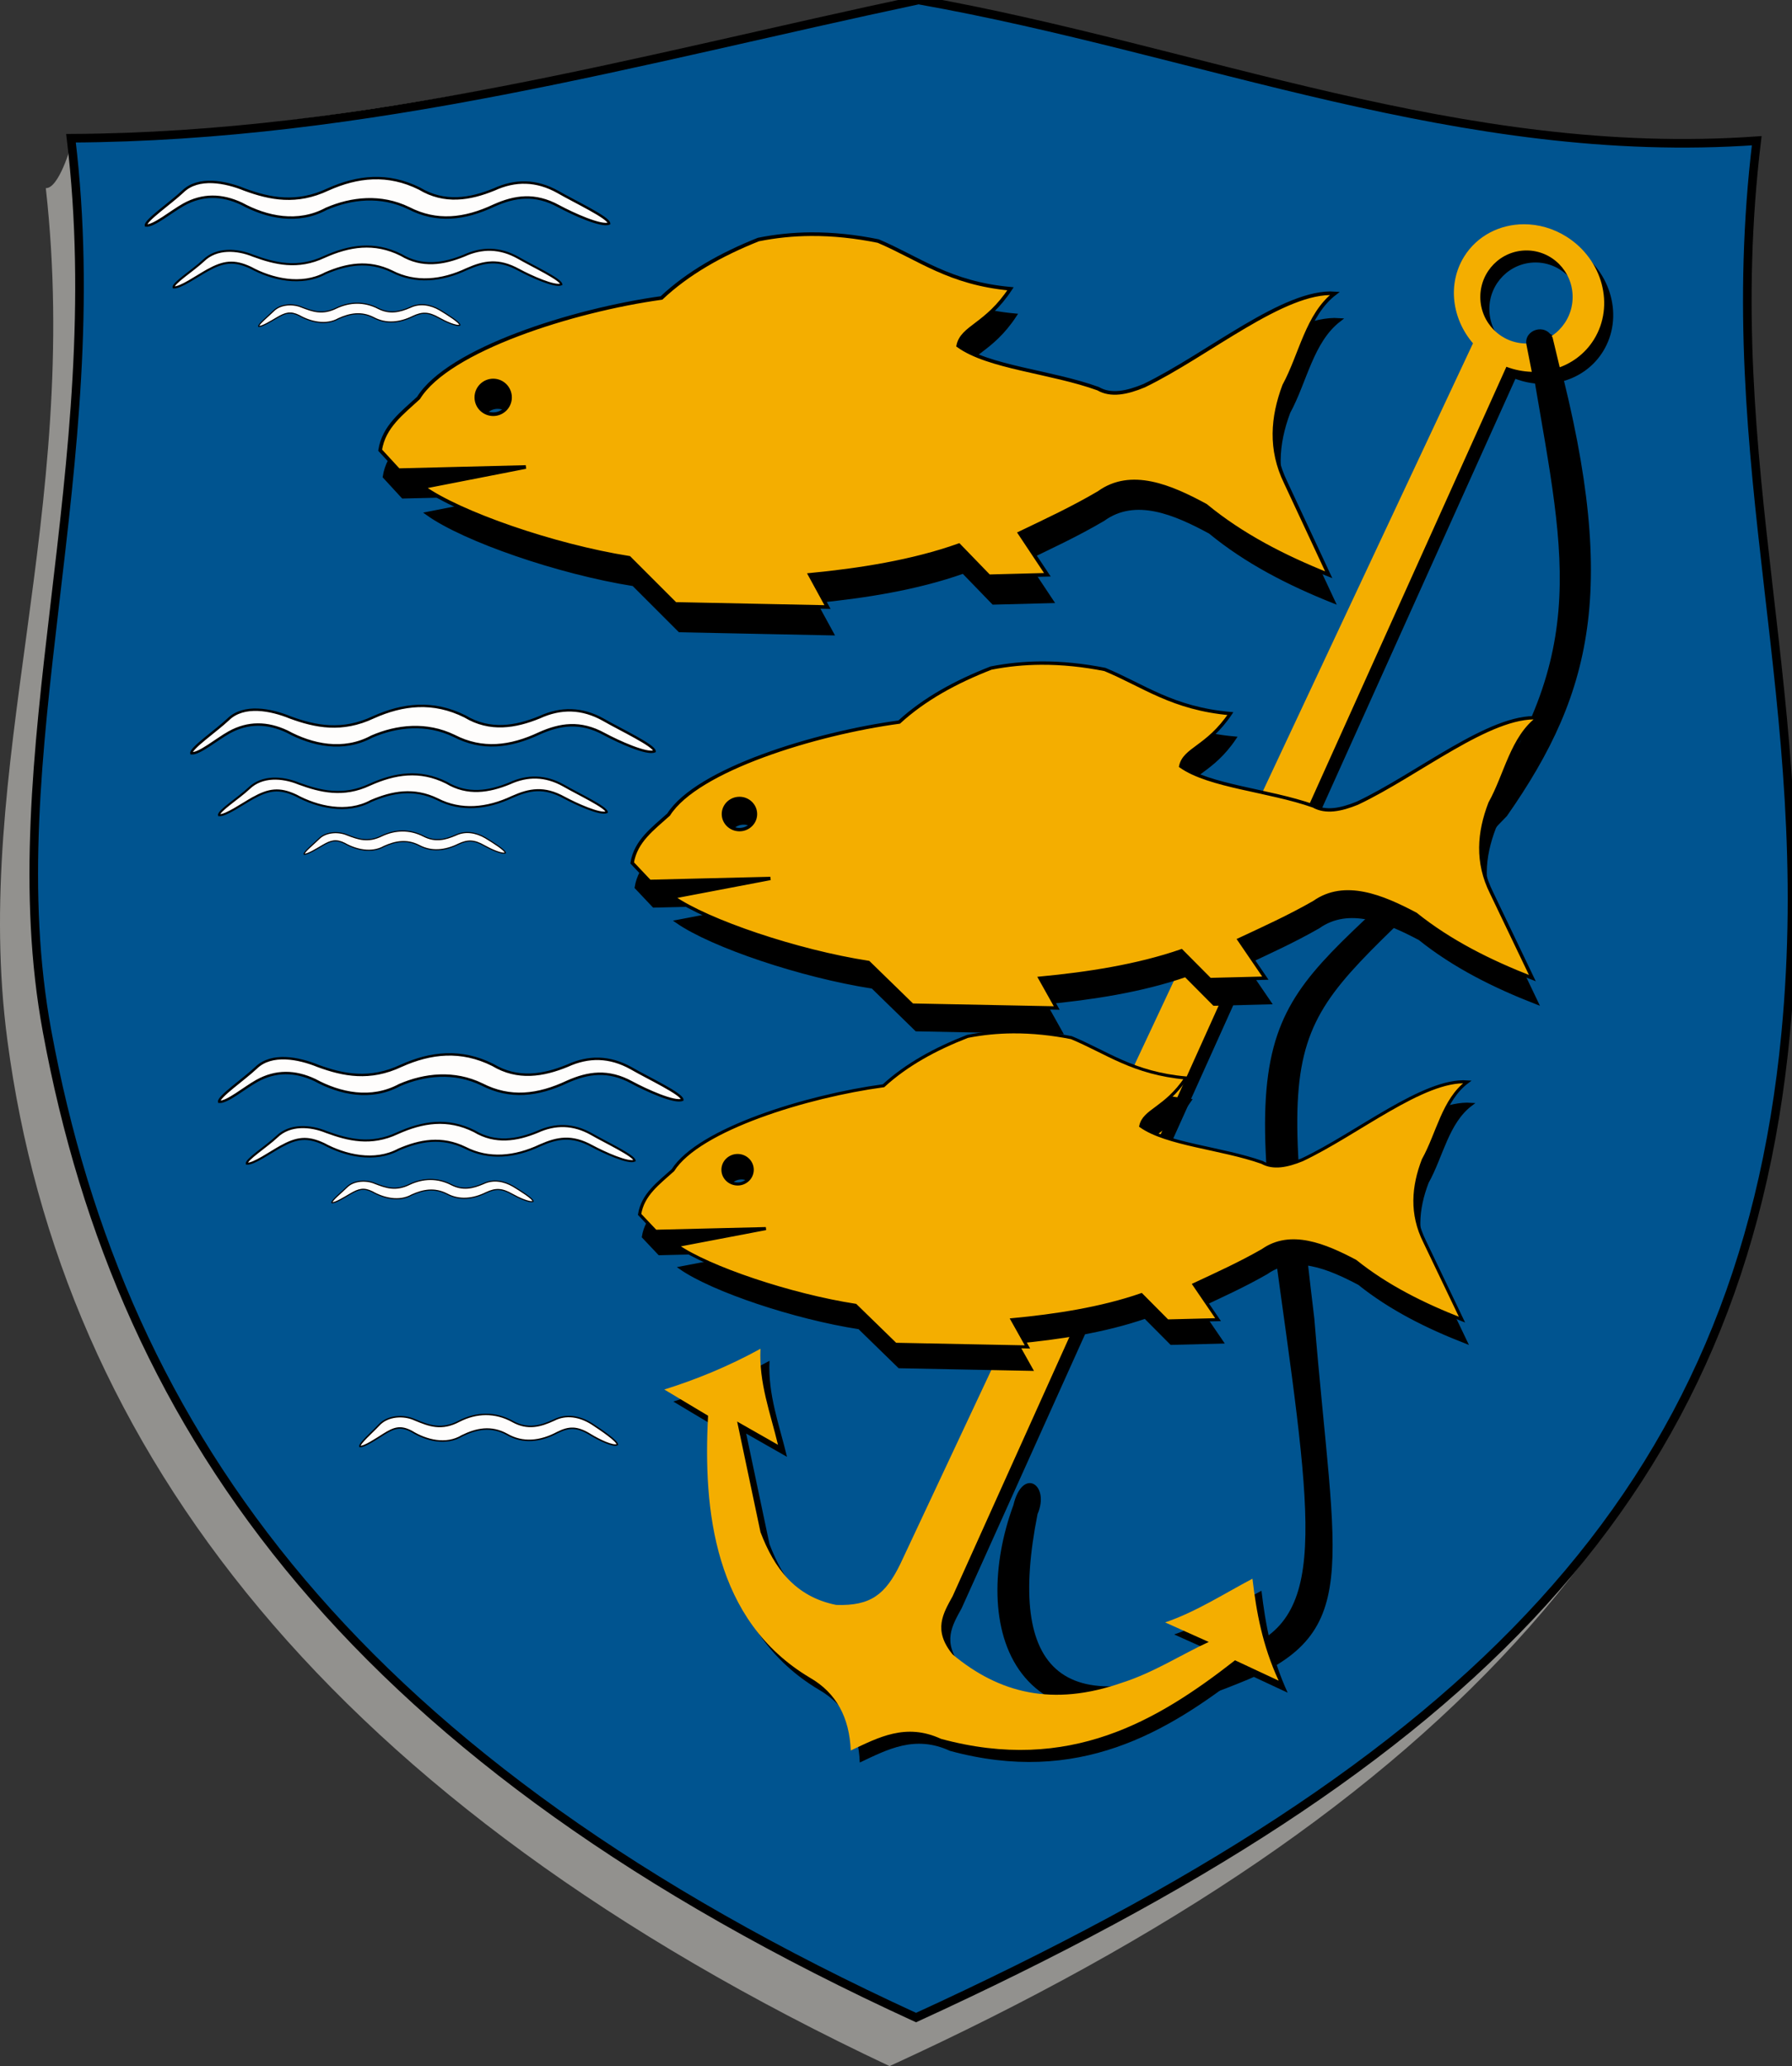
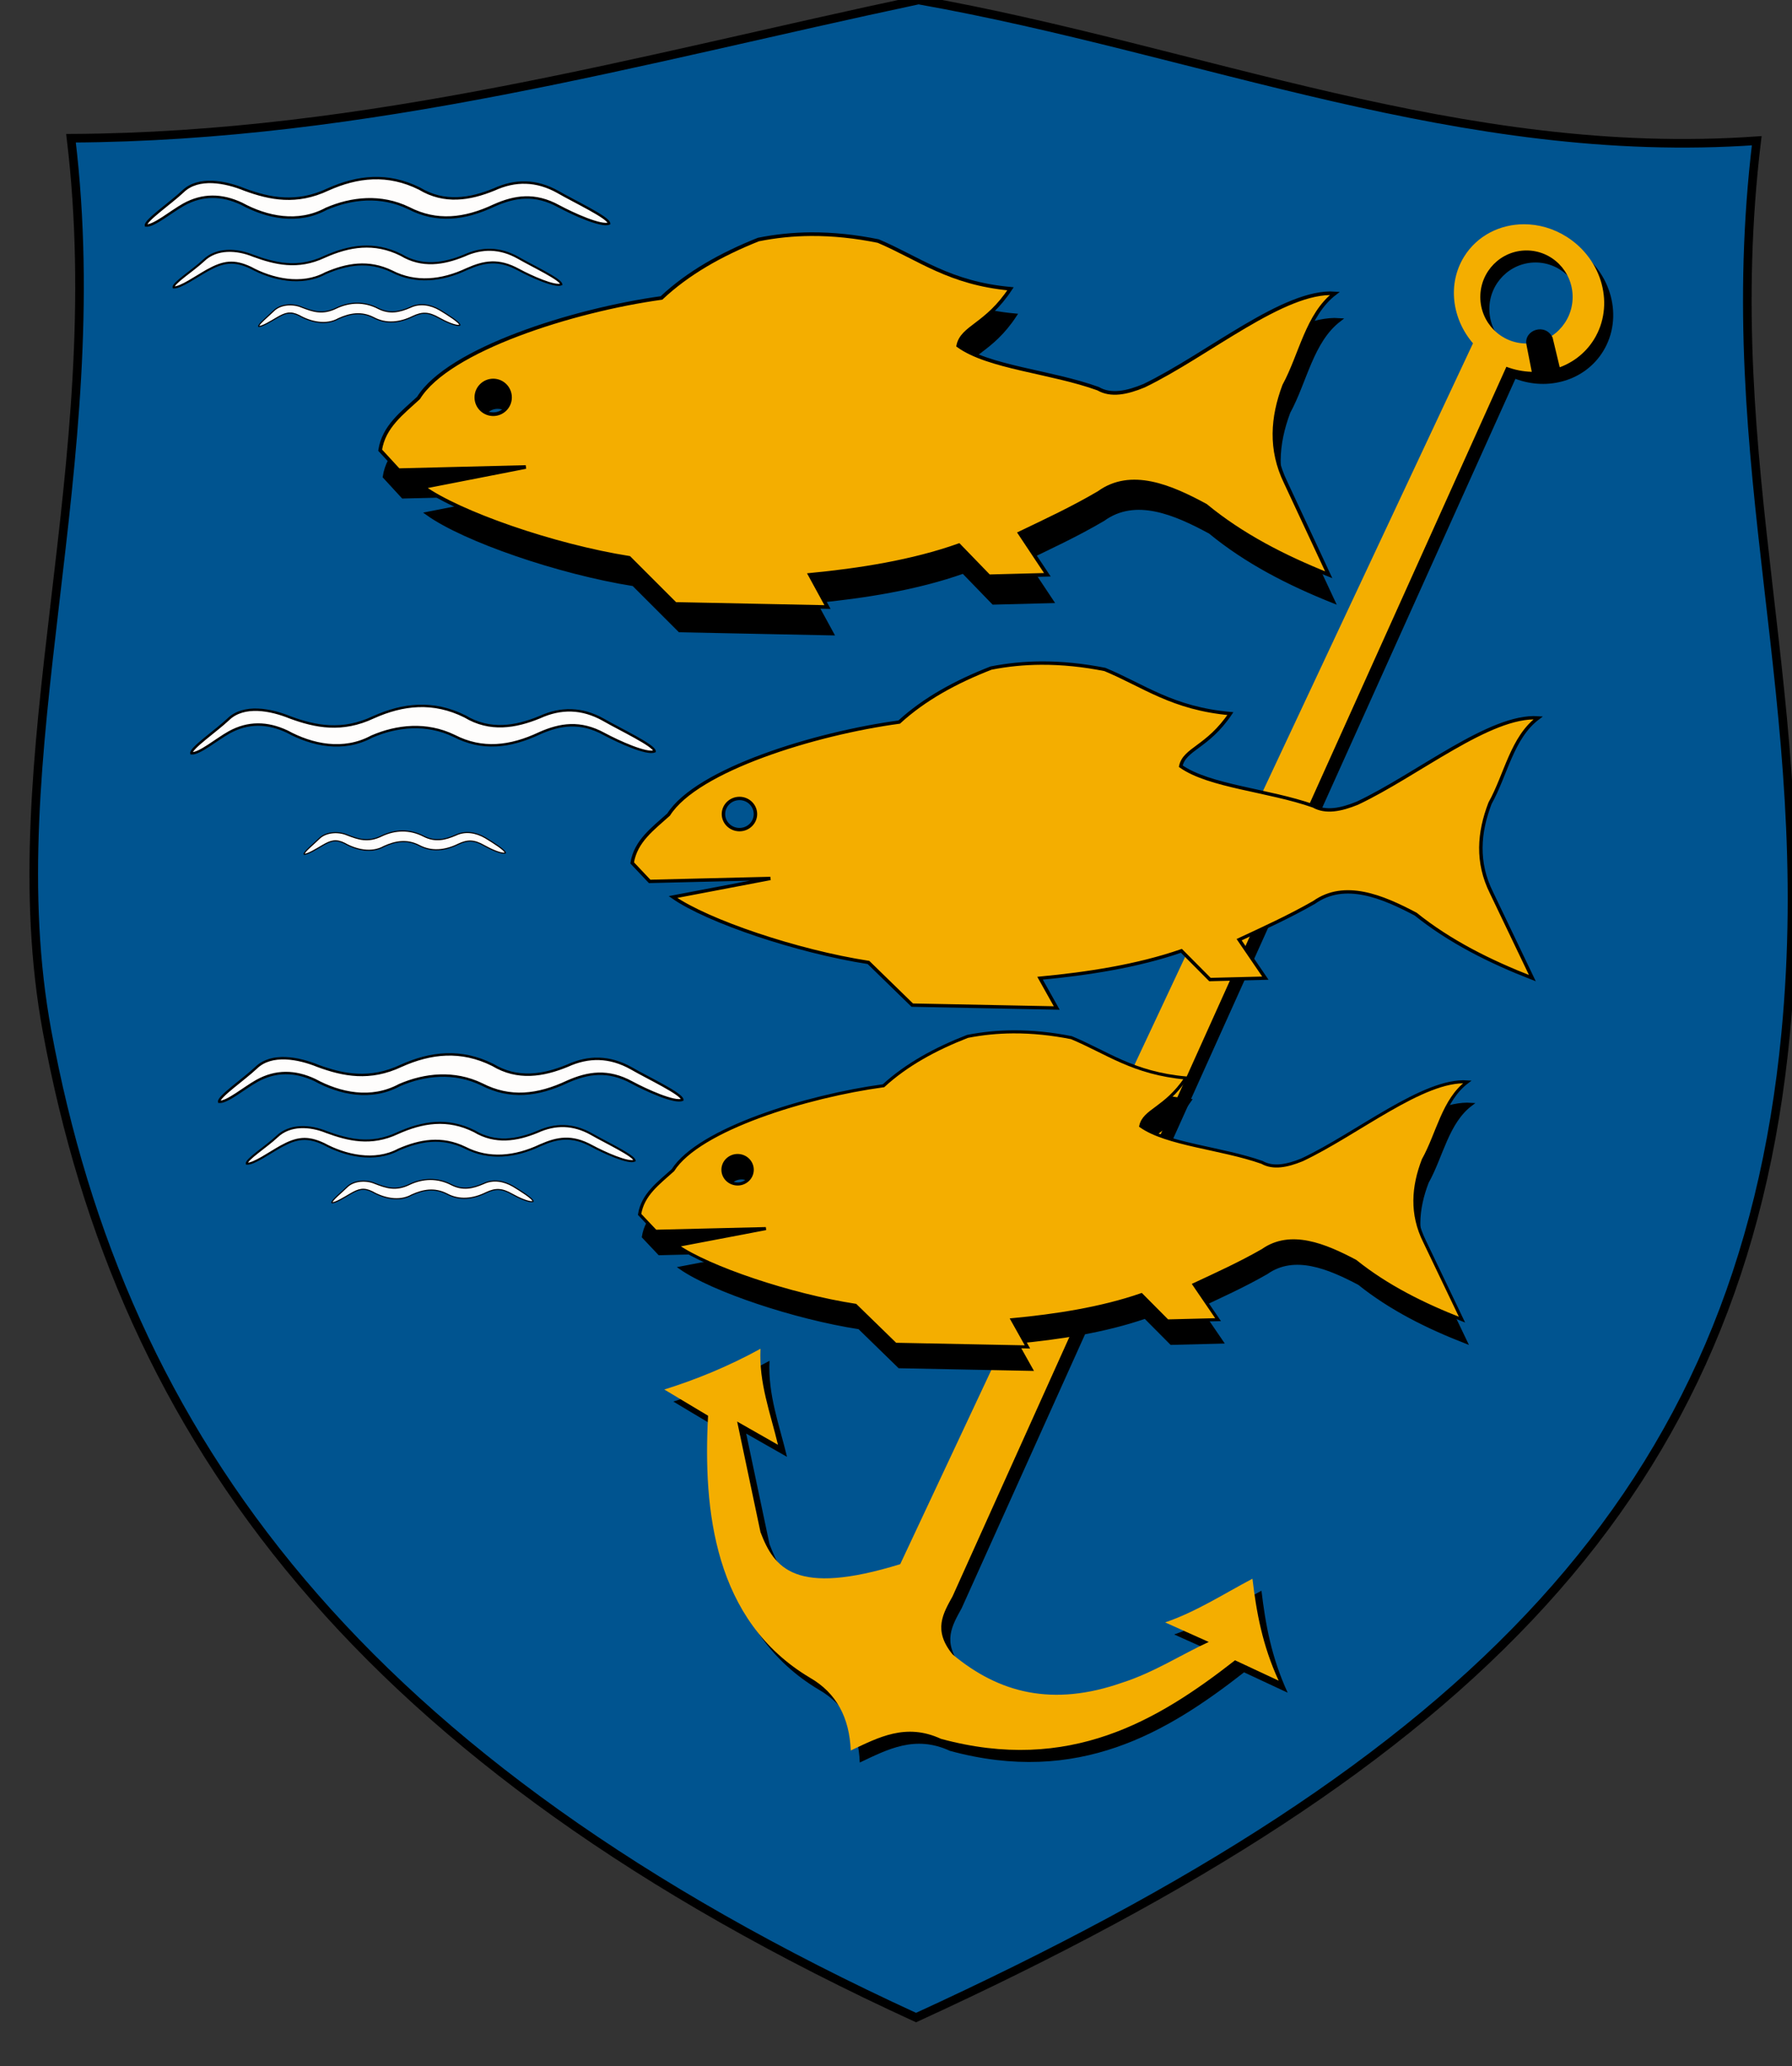
<svg xmlns="http://www.w3.org/2000/svg" xmlns:ns1="http://sodipodi.sourceforge.net/DTD/sodipodi-0.dtd" xmlns:ns2="http://www.inkscape.org/namespaces/inkscape" id="svg2" ns1:version="0.32" ns2:version="0.45.1" width="739.433" height="852.464" version="1.0" ns1:docbase="E:\WIKIPEDIA\SVG" ns1:docname="POL_gmina_Świętajno_(powiat_olecki)_COA.svg" ns2:output_extension="org.inkscape.output.svg.inkscape">
  <rect width="100%" height="100%" fill="#333333" stroke="none" />
  <defs id="defs5" />
  <ns1:namedview ns2:window-height="708" ns2:window-width="836" ns2:pageshadow="2" ns2:pageopacity="0.0" guidetolerance="10.0" gridtolerance="10.0" objecttolerance="10.0" borderopacity="1.0" bordercolor="#666666" pagecolor="#ffffff" id="base" width="744.094px" height="1052.362px" showguides="true" ns2:guide-bbox="true" ns2:zoom="0.53099672" ns2:cx="487.66127" ns2:cy="427.72006" ns2:window-x="22" ns2:window-y="26" ns2:current-layer="svg2" />
  <g id="g6158" transform="translate(738.917,-22.725)">
    <g id="g3147">
-       <path ns1:nodetypes="csccccsc" d="M -371.854,875.189 C -142.471,770.027 -20.259,638.912 -2.098,449.181 C 11.027,312.066 -30.386,216.371 -14.038,80.789 C -135.878,89.4 -243.367,43.407 -359.904,22.725 C -470.288,46.132 -590.445,75.8 -708.931,79.745 C -709.631,83.855 -714.823,100.588 -720.014,100.346 C -704.987,234.607 -750.799,338.95 -735.891,451.795 C -713.518,621.546 -602.028,766.856 -371.854,875.189 z " style="fill:#92918e;fill-opacity:1;fill-rule:evenodd;stroke:none;stroke-width:1.9;stroke-linecap:butt;stroke-linejoin:miter;stroke-miterlimit:4;stroke-opacity:1" id="path3145" />
      <path id="path2161" style="fill:#005490;fill-opacity:1;fill-rule:evenodd;stroke:#000000;stroke-width:3.543;stroke-linecap:butt;stroke-linejoin:miter;stroke-miterlimit:4;stroke-opacity:1;stroke-dasharray:none" d="M -360.93,855.163 C -131.548,750.001 -20.259,638.912 -2.098,449.181 C 11.027,312.066 -30.386,216.371 -14.038,80.789 C -135.878,89.4 -243.367,43.407 -359.904,22.725 C -474.386,47.001 -586.753,79.133 -709.62,79.763 C -693.271,215.344 -740.491,334.252 -719.506,448.154 C -688.483,616.539 -590.312,750.001 -360.93,855.163 z " ns1:nodetypes="cscccsc" />
    </g>
    <g transform="translate(-725.431,0)" id="g5159">
      <g id="g3157">
        <path ns1:nodetypes="ccccccccccccccc" id="path3151" d="M 46.739,115.784 C 46.228,113.829 57.012,106.435 61.984,101.727 C 68.369,95.531 79.503,97.704 87.475,100.963 C 97.985,104.824 108.909,107.003 121.868,100.897 C 134.053,95.43 146.538,94.03 159.605,100.55 C 169.876,106.731 180.412,104.994 190.418,100.897 C 199.173,96.886 207.865,96.978 216.73,101.935 C 223.773,106.007 237.768,112.539 237.858,114.944 C 234.73,116.319 223.12,111.068 217.077,107.821 C 207.206,102.391 198.877,103.738 190.44,107.475 C 178.139,113.277 166.691,114.519 155.207,108.616 C 143.671,103.017 131.49,104.417 121.175,108.86 C 109.415,115.228 96.533,112.41 86.207,106.782 C 78.074,102.966 70.099,102.818 62.319,107.129 C 57.125,110.014 49.962,116.097 46.739,115.784 z " style="fill:#fefdfc;fill-opacity:1;fill-rule:evenodd;stroke:#000000;stroke-width:1px;stroke-linecap:butt;stroke-linejoin:miter;stroke-opacity:1" />
        <path style="fill:#fefdfc;fill-opacity:1;fill-rule:evenodd;stroke:#000000;stroke-width:0.846px;stroke-linecap:butt;stroke-linejoin:miter;stroke-opacity:1" d="M 58.143,141.31 C 57.711,139.657 66.299,134.2 70.503,130.22 C 75.901,124.981 84.255,125.493 90.996,128.248 C 99.883,131.513 109.384,133.885 120.341,128.722 C 130.644,124.1 140.935,122.386 151.983,127.899 C 160.668,133.125 169.576,131.657 178.037,128.192 C 185.439,124.801 192.788,124.879 200.284,129.07 C 206.239,132.513 218.072,138.036 218.148,140.069 C 215.503,141.232 205.687,136.792 200.577,134.047 C 192.231,129.455 186.249,130.594 179.115,133.754 C 168.714,138.66 157.975,139.71 148.265,134.719 C 138.511,129.985 129.537,131.699 120.815,135.455 C 110.872,140.84 98.654,137.927 89.924,133.169 C 83.047,129.941 78.69,130.612 72.111,134.256 C 67.72,136.696 60.868,141.574 58.143,141.31 z " id="path3153" ns1:nodetypes="ccccccccccccccc" />
        <path ns1:nodetypes="ccccccccccccccc" id="path3155" d="M 93.253,157.414 C 93.026,156.502 97.155,153.231 99.367,151.035 C 102.208,148.145 107.387,147.906 110.934,149.426 C 115.611,151.227 119.57,152.666 125.337,149.818 C 130.759,147.268 136.827,146.973 142.641,150.015 C 147.342,152.377 151.38,151.437 155.832,149.525 C 159.728,147.655 164.117,148.349 168.062,150.661 C 171.196,152.56 176.252,155.738 176.292,156.86 C 174.9,157.501 170.385,155.442 167.695,153.928 C 163.303,151.395 160.675,151.502 156.921,153.245 C 151.447,155.952 145.795,156.531 140.684,153.778 C 135.551,151.166 130.828,152.111 126.238,154.184 C 121.005,157.154 114.574,155.547 109.979,152.922 C 106.36,151.142 104.327,151.772 100.865,153.783 C 98.554,155.129 94.687,157.559 93.253,157.414 z " style="fill:#fefdfc;fill-opacity:1;fill-rule:evenodd;stroke:#000000;stroke-width:0.456px;stroke-linecap:butt;stroke-linejoin:miter;stroke-opacity:1" />
      </g>
      <g id="g3162" transform="translate(18.755,217.763)">
        <path style="fill:#fefdfc;fill-opacity:1;fill-rule:evenodd;stroke:#000000;stroke-width:1px;stroke-linecap:butt;stroke-linejoin:miter;stroke-opacity:1" d="M 46.739,115.784 C 46.228,113.829 57.012,106.435 61.984,101.727 C 68.369,95.531 79.503,97.704 87.475,100.963 C 97.985,104.824 108.909,107.003 121.868,100.897 C 134.053,95.43 146.538,94.03 159.605,100.55 C 169.876,106.731 180.412,104.994 190.418,100.897 C 199.173,96.886 207.865,96.978 216.73,101.935 C 223.773,106.007 237.768,112.539 237.858,114.944 C 234.73,116.319 223.12,111.068 217.077,107.821 C 207.206,102.391 198.877,103.738 190.44,107.475 C 178.139,113.277 166.691,114.519 155.207,108.616 C 143.671,103.017 131.49,104.417 121.175,108.86 C 109.415,115.228 96.533,112.41 86.207,106.782 C 78.074,102.966 70.099,102.818 62.319,107.129 C 57.125,110.014 49.962,116.097 46.739,115.784 z " id="path3164" ns1:nodetypes="ccccccccccccccc" />
-         <path ns1:nodetypes="ccccccccccccccc" id="path3166" d="M 58.143,141.31 C 57.711,139.657 66.299,134.2 70.503,130.22 C 75.901,124.981 84.255,125.493 90.996,128.248 C 99.883,131.513 109.384,133.885 120.341,128.722 C 130.644,124.1 140.935,122.386 151.983,127.899 C 160.668,133.125 169.576,131.657 178.037,128.192 C 185.439,124.801 192.788,124.879 200.284,129.07 C 206.239,132.513 218.072,138.036 218.148,140.069 C 215.503,141.232 205.687,136.792 200.577,134.047 C 192.231,129.455 186.249,130.594 179.115,133.754 C 168.714,138.66 157.975,139.71 148.265,134.719 C 138.511,129.985 129.537,131.699 120.815,135.455 C 110.872,140.84 98.654,137.927 89.924,133.169 C 83.047,129.941 78.69,130.612 72.111,134.256 C 67.72,136.696 60.868,141.574 58.143,141.31 z " style="fill:#fefdfc;fill-opacity:1;fill-rule:evenodd;stroke:#000000;stroke-width:0.846px;stroke-linecap:butt;stroke-linejoin:miter;stroke-opacity:1" />
        <path style="fill:#fefdfc;fill-opacity:1;fill-rule:evenodd;stroke:#000000;stroke-width:0.456px;stroke-linecap:butt;stroke-linejoin:miter;stroke-opacity:1" d="M 93.253,157.414 C 93.026,156.502 97.155,153.231 99.367,151.035 C 102.208,148.145 107.387,147.906 110.934,149.426 C 115.611,151.227 119.57,152.666 125.337,149.818 C 130.759,147.268 136.827,146.973 142.641,150.015 C 147.342,152.377 151.38,151.437 155.832,149.525 C 159.728,147.655 164.117,148.349 168.062,150.661 C 171.196,152.56 176.252,155.738 176.292,156.86 C 174.9,157.501 170.385,155.442 167.695,153.928 C 163.303,151.395 160.675,151.502 156.921,153.245 C 151.447,155.952 145.795,156.531 140.684,153.778 C 135.551,151.166 130.828,152.111 126.238,154.184 C 121.005,157.154 114.574,155.547 109.979,152.922 C 106.36,151.142 104.327,151.772 100.865,153.783 C 98.554,155.129 94.687,157.559 93.253,157.414 z " id="path3168" ns1:nodetypes="ccccccccccccccc" />
      </g>
      <g transform="translate(30.216,361.549)" id="g3170">
        <path ns1:nodetypes="ccccccccccccccc" id="path3172" d="M 46.739,115.784 C 46.228,113.829 57.012,106.435 61.984,101.727 C 68.369,95.531 79.503,97.704 87.475,100.963 C 97.985,104.824 108.909,107.003 121.868,100.897 C 134.053,95.43 146.538,94.03 159.605,100.55 C 169.876,106.731 180.412,104.994 190.418,100.897 C 199.173,96.886 207.865,96.978 216.73,101.935 C 223.773,106.007 237.768,112.539 237.858,114.944 C 234.73,116.319 223.12,111.068 217.077,107.821 C 207.206,102.391 198.877,103.738 190.44,107.475 C 178.139,113.277 166.691,114.519 155.207,108.616 C 143.671,103.017 131.49,104.417 121.175,108.86 C 109.415,115.228 96.533,112.41 86.207,106.782 C 78.074,102.966 70.099,102.818 62.319,107.129 C 57.125,110.014 49.962,116.097 46.739,115.784 z " style="fill:#fefdfc;fill-opacity:1;fill-rule:evenodd;stroke:#000000;stroke-width:1px;stroke-linecap:butt;stroke-linejoin:miter;stroke-opacity:1" />
        <path style="fill:#fefdfc;fill-opacity:1;fill-rule:evenodd;stroke:#000000;stroke-width:0.846px;stroke-linecap:butt;stroke-linejoin:miter;stroke-opacity:1" d="M 58.143,141.31 C 57.711,139.657 66.299,134.2 70.503,130.22 C 75.901,124.981 84.255,125.493 90.996,128.248 C 99.883,131.513 109.384,133.885 120.341,128.722 C 130.644,124.1 140.935,122.386 151.983,127.899 C 160.668,133.125 169.576,131.657 178.037,128.192 C 185.439,124.801 192.788,124.879 200.284,129.07 C 206.239,132.513 218.072,138.036 218.148,140.069 C 215.503,141.232 205.687,136.792 200.577,134.047 C 192.231,129.455 186.249,130.594 179.115,133.754 C 168.714,138.66 157.975,139.71 148.265,134.719 C 138.511,129.985 129.537,131.699 120.815,135.455 C 110.872,140.84 98.654,137.927 89.924,133.169 C 83.047,129.941 78.69,130.612 72.111,134.256 C 67.72,136.696 60.868,141.574 58.143,141.31 z " id="path3174" ns1:nodetypes="ccccccccccccccc" />
        <path ns1:nodetypes="ccccccccccccccc" id="path3176" d="M 93.253,157.414 C 93.026,156.502 97.155,153.231 99.367,151.035 C 102.208,148.145 107.387,147.906 110.934,149.426 C 115.611,151.227 119.57,152.666 125.337,149.818 C 130.759,147.268 136.827,146.973 142.641,150.015 C 147.342,152.377 151.38,151.437 155.832,149.525 C 159.728,147.655 164.117,148.349 168.062,150.661 C 171.196,152.56 176.252,155.738 176.292,156.86 C 174.9,157.501 170.385,155.442 167.695,153.928 C 163.303,151.395 160.675,151.502 156.921,153.245 C 151.447,155.952 145.795,156.531 140.684,153.778 C 135.551,151.166 130.828,152.111 126.238,154.184 C 121.005,157.154 114.574,155.547 109.979,152.922 C 106.36,151.142 104.327,151.772 100.865,153.783 C 98.554,155.129 94.687,157.559 93.253,157.414 z " style="fill:#fefdfc;fill-opacity:1;fill-rule:evenodd;stroke:#000000;stroke-width:0.456px;stroke-linecap:butt;stroke-linejoin:miter;stroke-opacity:1" />
-         <path style="fill:#fefdfc;fill-opacity:1;fill-rule:evenodd;stroke:#000000;stroke-width:0.606px;stroke-linecap:butt;stroke-linejoin:miter;stroke-opacity:1" d="M 104.792,257.997 C 104.501,256.738 109.785,252.221 112.617,249.188 C 116.253,245.197 122.88,244.867 127.42,246.967 C 133.406,249.454 138.472,251.441 145.852,247.508 C 152.792,243.986 160.557,243.58 167.998,247.78 C 174.015,251.042 179.182,249.743 184.88,247.104 C 189.866,244.521 195.483,245.479 200.532,248.672 C 204.543,251.295 211.013,255.683 211.064,257.232 C 209.283,258.117 203.504,255.274 200.062,253.183 C 194.441,249.685 191.078,249.833 186.273,252.24 C 179.268,255.978 172.034,256.778 165.494,252.976 C 158.924,249.369 152.88,250.675 147.005,253.536 C 140.308,257.639 132.078,255.42 126.198,251.794 C 121.566,249.336 118.965,250.206 114.533,252.983 C 111.576,254.841 106.627,258.198 104.792,257.997 z " id="path3178" ns1:nodetypes="ccccccccccccccc" />
      </g>
      <g id="g3187">
        <path style="fill:#000000;fill-opacity:1;fill-rule:evenodd;stroke:#000000;stroke-width:1.5;stroke-linecap:butt;stroke-linejoin:miter;stroke-miterlimit:4;stroke-dasharray:none;stroke-opacity:1" d="M 322.886,130.287 C 315.67,130.336 308.477,131.049 301.261,132.506 C 285.996,138.598 272.308,146.258 261.293,156.599 C 224.71,161.674 173.398,177.88 161.043,197.849 C 154.324,204.084 146.684,209.688 145.199,219.412 L 152.793,227.662 L 205.293,226.349 L 162.949,234.631 C 178.09,245.446 216.943,258.897 247.949,263.818 L 266.98,282.849 L 329.793,284.131 L 322.543,270.849 C 342.981,268.867 364.787,265.471 384.011,258.631 L 396.418,271.443 L 420.511,270.818 L 409.105,253.662 C 419.982,248.446 430.853,243.392 441.73,237.006 C 455.016,227.369 471.379,234.397 485.855,242.256 C 500.726,254.499 518.099,263.422 536.605,270.818 L 518.855,232.756 C 512.217,219.095 513.319,205.841 518.199,192.787 C 525.129,180.057 527.704,163.514 539.136,154.724 C 518.316,153.236 486.701,180.099 460.48,192.787 C 453.374,195.751 446.741,197.119 441.449,194.037 C 421.975,186.977 396.188,185.292 383.73,176.287 C 385.348,168.463 395.367,167.937 405.293,152.818 C 380.034,150.507 367.735,140.394 350.73,133.131 C 341.452,131.244 332.164,130.224 322.886,130.287 z M 191.855,190.662 C 195.693,190.662 198.793,193.792 198.793,197.631 C 198.793,201.469 195.693,204.568 191.855,204.568 C 188.017,204.568 184.886,201.469 184.886,197.631 C 184.886,193.792 188.017,190.662 191.855,190.662 z " id="path3185" />
        <path id="path3180" d="M 321.062,119.344 C 313.846,119.393 306.654,120.106 299.438,121.562 C 284.173,127.655 270.485,135.315 259.469,145.656 C 222.886,150.731 171.574,166.937 159.219,186.906 C 152.501,193.141 144.86,198.745 143.375,208.469 L 150.969,216.719 L 203.469,215.406 L 161.125,223.688 C 176.266,234.503 215.119,247.954 246.125,252.875 L 265.156,271.906 L 327.969,273.188 L 320.719,259.906 C 341.158,257.924 362.963,254.528 382.188,247.688 L 394.594,260.5 L 418.688,259.875 L 407.281,242.719 C 418.158,237.503 429.029,232.449 439.906,226.062 C 453.192,216.425 469.556,223.454 484.031,231.312 C 498.902,243.556 516.275,252.479 534.781,259.875 L 517.031,221.812 C 510.393,208.152 511.495,194.898 516.375,181.844 C 523.305,169.114 525.88,152.571 537.312,143.781 C 516.492,142.293 484.877,169.156 458.656,181.844 C 451.55,184.808 444.917,186.176 439.625,183.094 C 420.151,176.034 394.364,174.349 381.906,165.344 C 383.524,157.52 393.543,156.994 403.469,141.875 C 378.21,139.564 365.911,129.451 348.906,122.188 C 339.628,120.301 330.34,119.281 321.062,119.344 z M 190.031,179.719 C 193.87,179.719 196.969,182.849 196.969,186.688 C 196.969,190.526 193.87,193.625 190.031,193.625 C 186.193,193.625 183.062,190.526 183.062,186.688 C 183.062,182.849 186.193,179.719 190.031,179.719 z " style="fill:#f4ae00;fill-opacity:1;fill-rule:evenodd;stroke:#000000;stroke-width:1.5;stroke-linecap:butt;stroke-linejoin:miter;stroke-miterlimit:4;stroke-dasharray:none;stroke-opacity:1" />
      </g>
-       <path style="fill:#000000;fill-rule:evenodd;stroke:none;stroke-width:1px;stroke-linecap:butt;stroke-linejoin:miter;stroke-opacity:1" d="M 616.982,163.298 C 620.293,156.376 623.603,160.259 626.914,160.815 C 655.018,262.881 644.641,307.444 608.293,359.441 C 520.855,450.647 511.916,426.092 528.842,566.757 C 537.372,671.551 549.371,697.113 496.638,717.649 C 401.092,756.363 386.907,691.825 404.676,643.725 C 408.433,627.815 419.901,635.226 414.632,647.449 C 401.72,712.691 424.61,735.689 492.817,705.211 C 534.002,694.519 529.318,659.758 514.626,554.294 C 495.929,421.521 519.081,438.754 598.361,354.475 C 645.092,285.778 630.058,245.356 616.982,163.298 z " id="path4188" ns1:nodetypes="ccccccccccc" />
      <g id="g4184">
        <path id="path3213" style="fill:#000000;fill-opacity:1;fill-rule:nonzero;stroke:none;stroke-width:1.5;stroke-miterlimit:4;stroke-opacity:1" d="M 639.157,150.223 C 639.157,160.821 630.623,169.423 620.108,169.423 C 609.593,169.423 601.059,160.821 601.059,150.223 C 601.059,139.625 609.593,131.024 620.108,131.024 C 630.623,131.024 639.157,139.625 639.157,150.223 z M 619.099,120.216 C 609.166,120.214 599.726,124.919 594.349,133.622 C 587.436,144.811 589.35,159.22 598.037,169.341 L 361.693,673.059 C 355.568,685.579 349.485,690.364 335.255,689.872 C 318.26,686.446 309.67,674.629 304.037,659.841 L 294.412,614.216 L 311.255,623.809 C 308.15,610.771 303.316,598.179 304.037,584.184 C 290.812,591.446 277.574,596.848 264.349,600.997 L 282.412,611.809 C 280.311,650.765 284.894,696.375 324.443,719.903 C 335.365,726.192 340.749,736.376 341.287,749.934 C 352.748,744.529 364.02,738.434 378.505,745.122 C 431.456,759.514 467.993,737.607 499.849,712.716 L 517.849,721.122 C 511.096,706.478 508.655,692.677 507.037,679.059 C 495.156,685.329 483.825,692.699 471.005,697.091 L 489.005,705.153 C 477.721,710.311 466.549,717.671 453.412,721.903 C 424.559,732.037 402.445,726.237 383.318,710.309 C 375.064,700.238 379.463,693.323 383.318,686.278 L 611.818,179.028 C 625.351,184.122 640.545,179.741 647.974,167.716 C 656.577,153.791 651.554,134.848 636.755,125.434 C 631.206,121.904 625.059,120.217 619.099,120.216 z " />
-         <path d="M 635.433,145.258 C 635.433,155.856 626.899,164.457 616.384,164.457 C 605.869,164.457 597.335,155.856 597.335,145.258 C 597.335,134.66 605.869,126.058 616.384,126.058 C 626.899,126.058 635.433,134.66 635.433,145.258 z M 615.375,115.25 C 605.442,115.248 596.002,119.953 590.625,128.656 C 583.712,139.846 585.626,154.254 594.312,164.375 L 357.969,668.094 C 351.844,680.614 345.761,685.398 331.531,684.906 C 314.536,681.481 305.945,669.663 300.312,654.875 L 290.688,609.25 L 307.531,618.844 C 304.426,605.806 299.592,593.213 300.312,579.219 C 287.088,586.48 273.85,591.883 260.625,596.031 L 278.688,606.844 C 276.586,645.799 281.169,691.409 320.719,714.938 C 331.64,721.227 337.025,731.41 337.562,744.969 C 349.024,739.563 360.296,733.468 374.781,740.156 C 427.732,754.549 464.269,732.642 496.125,707.75 L 514.125,716.156 C 507.371,701.512 504.93,687.711 503.312,674.094 C 491.432,680.363 480.101,687.734 467.281,692.125 L 485.281,700.188 C 473.996,705.345 462.824,712.706 449.688,716.938 C 420.835,727.072 398.721,721.271 379.594,705.344 C 371.34,695.272 375.738,688.357 379.594,681.312 L 608.094,174.062 C 621.627,179.156 636.82,174.775 644.25,162.75 C 652.853,148.825 647.829,129.882 633.031,120.469 C 627.482,116.939 621.335,115.251 615.375,115.25 z " style="fill:#f4ae00;fill-opacity:1;fill-rule:nonzero;stroke:none;stroke-width:1.5;stroke-miterlimit:4;stroke-opacity:1" id="path3203" />
+         <path d="M 635.433,145.258 C 635.433,155.856 626.899,164.457 616.384,164.457 C 605.869,164.457 597.335,155.856 597.335,145.258 C 597.335,134.66 605.869,126.058 616.384,126.058 C 626.899,126.058 635.433,134.66 635.433,145.258 z M 615.375,115.25 C 605.442,115.248 596.002,119.953 590.625,128.656 C 583.712,139.846 585.626,154.254 594.312,164.375 L 357.969,668.094 C 314.536,681.481 305.945,669.663 300.312,654.875 L 290.688,609.25 L 307.531,618.844 C 304.426,605.806 299.592,593.213 300.312,579.219 C 287.088,586.48 273.85,591.883 260.625,596.031 L 278.688,606.844 C 276.586,645.799 281.169,691.409 320.719,714.938 C 331.64,721.227 337.025,731.41 337.562,744.969 C 349.024,739.563 360.296,733.468 374.781,740.156 C 427.732,754.549 464.269,732.642 496.125,707.75 L 514.125,716.156 C 507.371,701.512 504.93,687.711 503.312,674.094 C 491.432,680.363 480.101,687.734 467.281,692.125 L 485.281,700.188 C 473.996,705.345 462.824,712.706 449.688,716.938 C 420.835,727.072 398.721,721.271 379.594,705.344 C 371.34,695.272 375.738,688.357 379.594,681.312 L 608.094,174.062 C 621.627,179.156 636.82,174.775 644.25,162.75 C 652.853,148.825 647.829,129.882 633.031,120.469 C 627.482,116.939 621.335,115.251 615.375,115.25 z " style="fill:#f4ae00;fill-opacity:1;fill-rule:nonzero;stroke:none;stroke-width:1.5;stroke-miterlimit:4;stroke-opacity:1" id="path3203" />
      </g>
      <g id="g3191" transform="matrix(0.949,0,0,0.925,111.307,185.92)">
-         <path id="path3193" d="M 322.886,130.287 C 315.67,130.336 308.477,131.049 301.261,132.506 C 285.996,138.598 272.308,146.258 261.293,156.599 C 224.71,161.674 173.398,177.88 161.043,197.849 C 154.324,204.084 146.684,209.688 145.199,219.412 L 152.793,227.662 L 205.293,226.349 L 162.949,234.631 C 178.09,245.446 216.943,258.897 247.949,263.818 L 266.98,282.849 L 329.793,284.131 L 322.543,270.849 C 342.981,268.867 364.787,265.471 384.011,258.631 L 396.418,271.443 L 420.511,270.818 L 409.105,253.662 C 419.982,248.446 430.853,243.392 441.73,237.006 C 455.016,227.369 471.379,234.397 485.855,242.256 C 500.726,254.499 518.099,263.422 536.605,270.818 L 518.855,232.756 C 512.217,219.095 513.319,205.841 518.199,192.787 C 525.129,180.057 527.704,163.514 539.136,154.724 C 518.316,153.236 486.701,180.099 460.48,192.787 C 453.374,195.751 446.741,197.119 441.449,194.037 C 421.975,186.977 396.188,185.292 383.73,176.287 C 385.348,168.463 395.367,167.937 405.293,152.818 C 380.034,150.507 367.735,140.394 350.73,133.131 C 341.452,131.244 332.164,130.224 322.886,130.287 z M 191.855,190.662 C 195.693,190.662 198.793,193.792 198.793,197.631 C 198.793,201.469 195.693,204.568 191.855,204.568 C 188.017,204.568 184.886,201.469 184.886,197.631 C 184.886,193.792 188.017,190.662 191.855,190.662 z " style="fill:#000000;fill-opacity:1;fill-rule:evenodd;stroke:#000000;stroke-width:1.5;stroke-linecap:butt;stroke-linejoin:miter;stroke-miterlimit:4;stroke-dasharray:none;stroke-opacity:1" />
        <path style="fill:#f4ae00;fill-opacity:1;fill-rule:evenodd;stroke:#000000;stroke-width:1.5;stroke-linecap:butt;stroke-linejoin:miter;stroke-miterlimit:4;stroke-dasharray:none;stroke-opacity:1" d="M 321.062,119.344 C 313.846,119.393 306.654,120.106 299.438,121.562 C 284.173,127.655 270.485,135.315 259.469,145.656 C 222.886,150.731 171.574,166.937 159.219,186.906 C 152.501,193.141 144.86,198.745 143.375,208.469 L 150.969,216.719 L 203.469,215.406 L 161.125,223.688 C 176.266,234.503 215.119,247.954 246.125,252.875 L 265.156,271.906 L 327.969,273.188 L 320.719,259.906 C 341.158,257.924 362.963,254.528 382.188,247.688 L 394.594,260.5 L 418.688,259.875 L 407.281,242.719 C 418.158,237.503 429.029,232.449 439.906,226.062 C 453.192,216.425 469.556,223.454 484.031,231.312 C 498.902,243.556 516.275,252.479 534.781,259.875 L 517.031,221.812 C 510.393,208.152 511.495,194.898 516.375,181.844 C 523.305,169.114 525.88,152.571 537.312,143.781 C 516.492,142.293 484.877,169.156 458.656,181.844 C 451.55,184.808 444.917,186.176 439.625,183.094 C 420.151,176.034 394.364,174.349 381.906,165.344 C 383.524,157.52 393.543,156.994 403.469,141.875 C 378.21,139.564 365.911,129.451 348.906,122.188 C 339.628,120.301 330.34,119.281 321.062,119.344 z M 190.031,179.719 C 193.87,179.719 196.969,182.849 196.969,186.688 C 196.969,190.526 193.87,193.625 190.031,193.625 C 186.193,193.625 183.062,190.526 183.062,186.688 C 183.062,182.849 186.193,179.719 190.031,179.719 z " id="path3195" />
      </g>
      <g transform="matrix(0.867,0,0,0.845,126.124,347.615)" id="g3197">
        <path style="fill:#000000;fill-opacity:1;fill-rule:evenodd;stroke:#000000;stroke-width:1.5;stroke-linecap:butt;stroke-linejoin:miter;stroke-miterlimit:4;stroke-dasharray:none;stroke-opacity:1" d="M 322.886,130.287 C 315.67,130.336 308.477,131.049 301.261,132.506 C 285.996,138.598 272.308,146.258 261.293,156.599 C 224.71,161.674 173.398,177.88 161.043,197.849 C 154.324,204.084 146.684,209.688 145.199,219.412 L 152.793,227.662 L 205.293,226.349 L 162.949,234.631 C 178.09,245.446 216.943,258.897 247.949,263.818 L 266.98,282.849 L 329.793,284.131 L 322.543,270.849 C 342.981,268.867 364.787,265.471 384.011,258.631 L 396.418,271.443 L 420.511,270.818 L 409.105,253.662 C 419.982,248.446 430.853,243.392 441.73,237.006 C 455.016,227.369 471.379,234.397 485.855,242.256 C 500.726,254.499 518.099,263.422 536.605,270.818 L 518.855,232.756 C 512.217,219.095 513.319,205.841 518.199,192.787 C 525.129,180.057 527.704,163.514 539.136,154.724 C 518.316,153.236 486.701,180.099 460.48,192.787 C 453.374,195.751 446.741,197.119 441.449,194.037 C 421.975,186.977 396.188,185.292 383.73,176.287 C 385.348,168.463 395.367,167.937 405.293,152.818 C 380.034,150.507 367.735,140.394 350.73,133.131 C 341.452,131.244 332.164,130.224 322.886,130.287 z M 191.855,190.662 C 195.693,190.662 198.793,193.792 198.793,197.631 C 198.793,201.469 195.693,204.568 191.855,204.568 C 188.017,204.568 184.886,201.469 184.886,197.631 C 184.886,193.792 188.017,190.662 191.855,190.662 z " id="path3199" />
        <path id="path3201" d="M 321.062,119.344 C 313.846,119.393 306.654,120.106 299.438,121.562 C 284.173,127.655 270.485,135.315 259.469,145.656 C 222.886,150.731 171.574,166.937 159.219,186.906 C 152.501,193.141 144.86,198.745 143.375,208.469 L 150.969,216.719 L 203.469,215.406 L 161.125,223.688 C 176.266,234.503 215.119,247.954 246.125,252.875 L 265.156,271.906 L 327.969,273.188 L 320.719,259.906 C 341.158,257.924 362.963,254.528 382.188,247.688 L 394.594,260.5 L 418.688,259.875 L 407.281,242.719 C 418.158,237.503 429.029,232.449 439.906,226.062 C 453.192,216.425 469.556,223.454 484.031,231.312 C 498.902,243.556 516.275,252.479 534.781,259.875 L 517.031,221.812 C 510.393,208.152 511.495,194.898 516.375,181.844 C 523.305,169.114 525.88,152.571 537.312,143.781 C 516.492,142.293 484.877,169.156 458.656,181.844 C 451.55,184.808 444.917,186.176 439.625,183.094 C 420.151,176.034 394.364,174.349 381.906,165.344 C 383.524,157.52 393.543,156.994 403.469,141.875 C 378.21,139.564 365.911,129.451 348.906,122.188 C 339.628,120.301 330.34,119.281 321.062,119.344 z M 190.031,179.719 C 193.87,179.719 196.969,182.849 196.969,186.688 C 196.969,190.526 193.87,193.625 190.031,193.625 C 186.193,193.625 183.062,190.526 183.062,186.688 C 183.062,182.849 186.193,179.719 190.031,179.719 z " style="fill:#f4ae00;fill-opacity:1;fill-rule:evenodd;stroke:#000000;stroke-width:1.5;stroke-linecap:butt;stroke-linejoin:miter;stroke-miterlimit:4;stroke-dasharray:none;stroke-opacity:1" />
      </g>
    </g>
    <path ns1:nodetypes="ccccc" id="path5187" d="M -106.003,180.52 L -109.093,164.759 C -110.046,158.861 -101.318,155.845 -98.277,161.977 L -94.568,177.429 L -106.003,180.52 z " style="fill:#000000;fill-opacity:1;fill-rule:evenodd;stroke:none;stroke-width:1px;stroke-linecap:butt;stroke-linejoin:miter;stroke-opacity:1" />
  </g>
</svg>